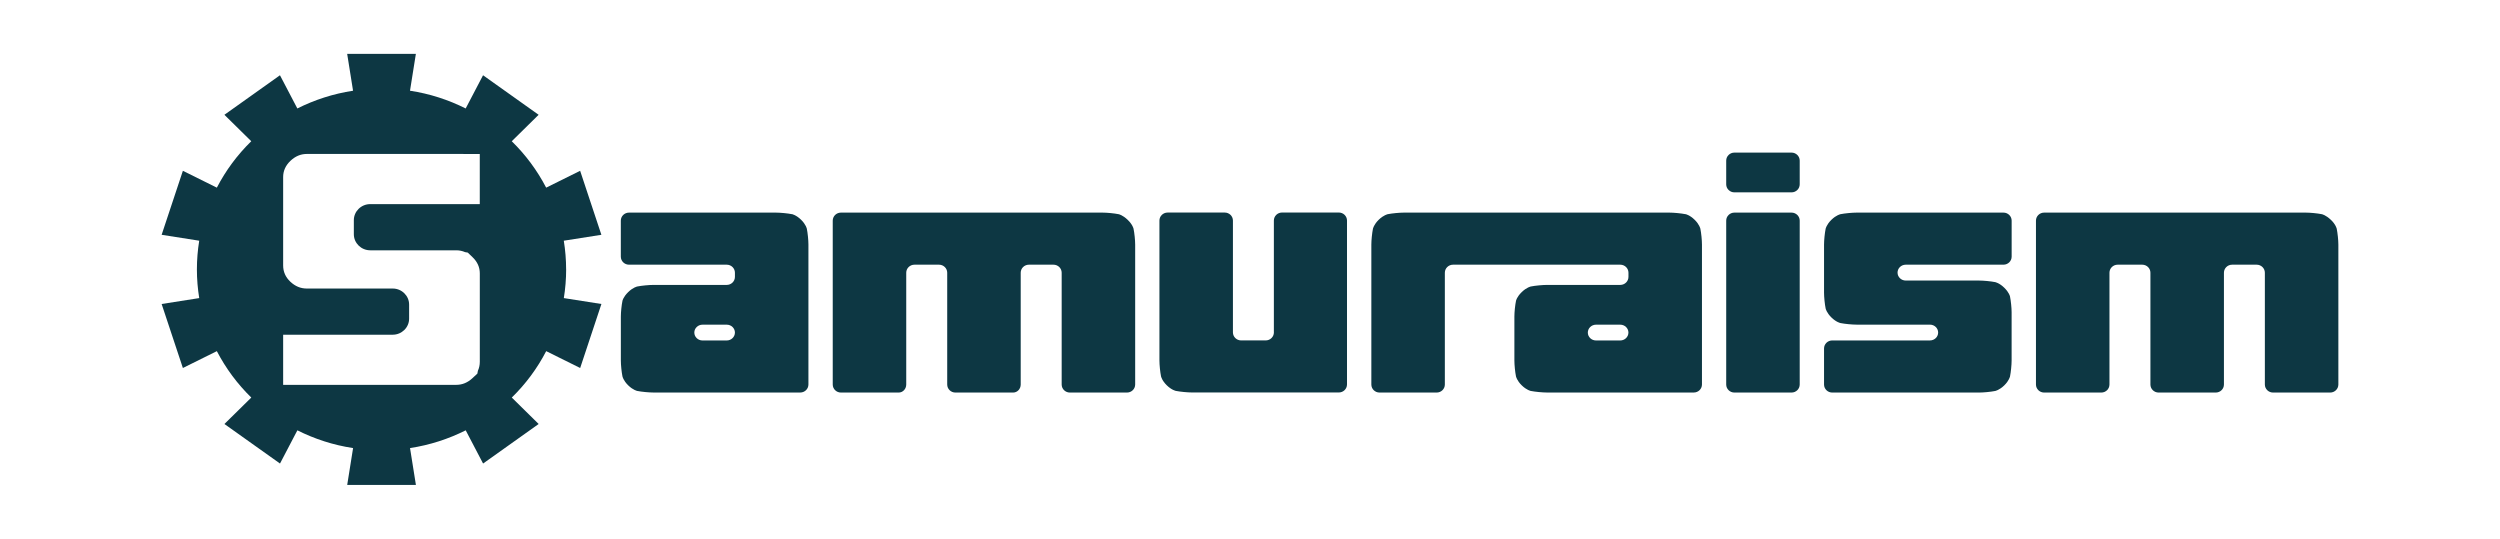
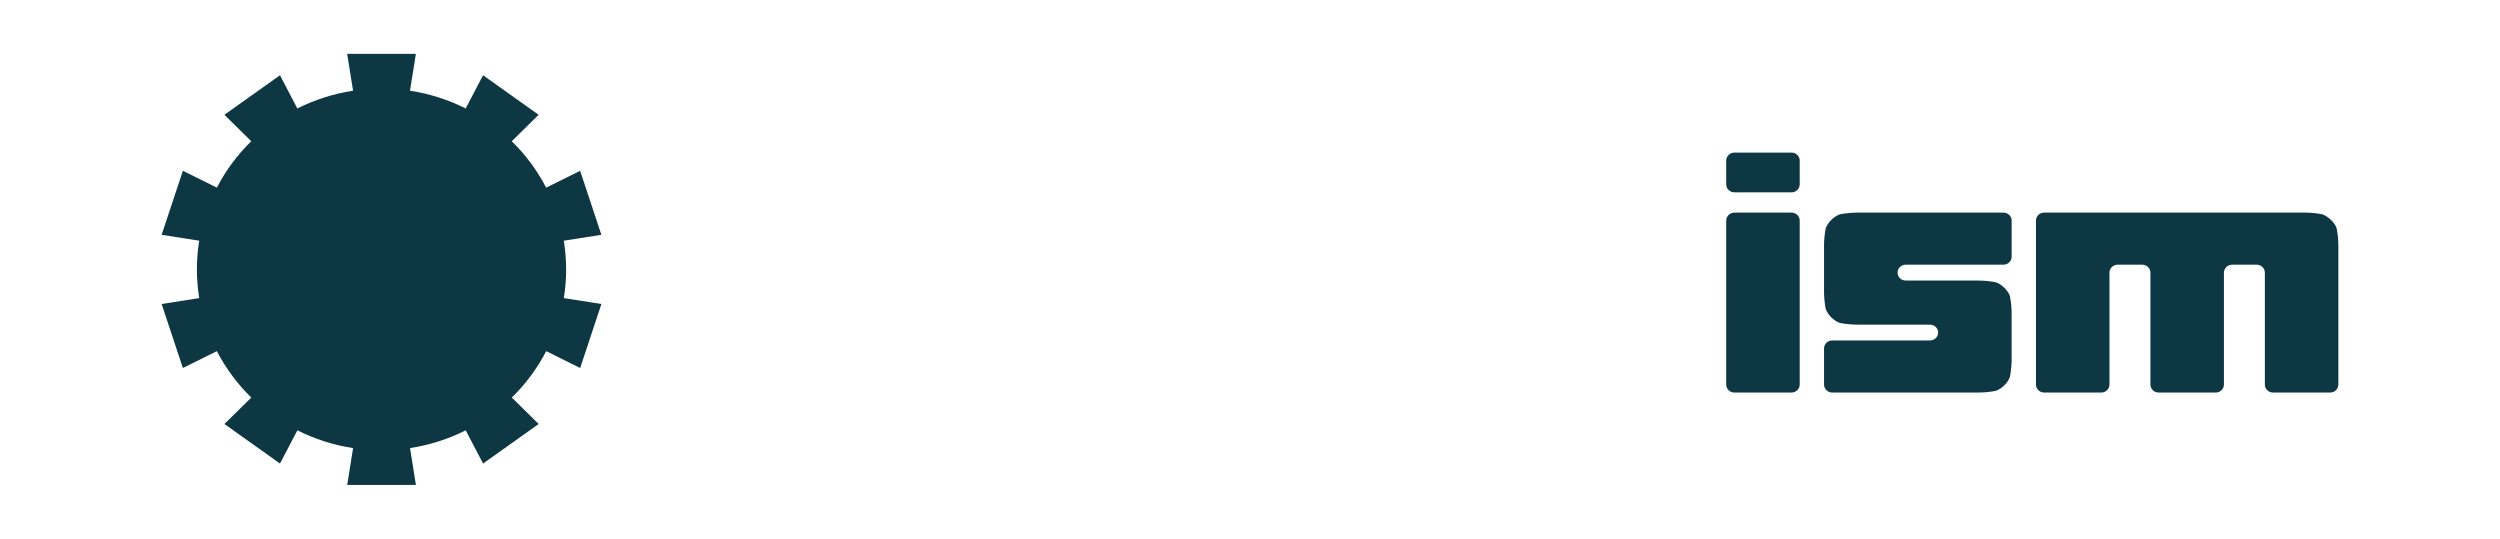
<svg xmlns="http://www.w3.org/2000/svg" width="232" height="50" viewBox="0 0 232 50" fill="none">
  <rect width="232" height="50" fill="white" />
  <path d="M52.536 25C52.536 24.095 52.46 23.204 52.32 22.337L55.808 21.789L53.837 15.85L50.684 17.414C49.854 15.815 48.774 14.361 47.491 13.107L49.984 10.653L44.827 6.984L43.215 10.066C41.621 9.265 39.882 8.696 38.048 8.419L38.593 5H32.218L32.763 8.419C30.926 8.699 29.19 9.265 27.593 10.066L25.981 6.984L20.824 10.653L23.317 13.107C22.031 14.361 20.951 15.815 20.124 17.414L16.971 15.85L15 21.789L18.488 22.337C18.348 23.204 18.272 24.092 18.272 25C18.272 25.908 18.348 26.796 18.488 27.663L15 28.211L16.971 34.15L20.124 32.586C20.954 34.185 22.034 35.639 23.32 36.893L20.827 39.347L25.984 43.016L27.596 39.934C29.19 40.735 30.929 41.304 32.766 41.581L32.221 45H38.596L38.051 41.581C39.888 41.301 41.624 40.735 43.218 39.934L44.83 43.016L49.987 39.347L47.494 36.893C48.78 35.639 49.86 34.185 50.687 32.586L53.84 34.15L55.811 28.211L52.323 27.663C52.463 26.796 52.539 25.908 52.539 25H52.536Z" fill="#0D3743" />
-   <path d="M43.008 14.287H28.466C27.903 14.287 27.398 14.502 26.948 14.93C26.501 15.359 26.276 15.86 26.276 16.429V24.631C26.276 25.224 26.501 25.727 26.948 26.147C27.395 26.567 27.9 26.776 28.466 26.776H36.446C37.282 26.776 37.966 27.446 37.966 28.265V29.572C37.966 30.391 37.282 31.061 36.446 31.061H26.276V35.714H42.339C42.902 35.714 43.407 35.505 43.854 35.085L44.301 34.668C44.316 34.591 44.331 34.508 44.346 34.415C44.465 34.156 44.526 33.876 44.526 33.572V25.37C44.526 24.798 44.301 24.297 43.854 23.869L43.407 23.44C43.334 23.425 43.252 23.41 43.16 23.398C42.902 23.285 42.628 23.228 42.336 23.228H34.356C33.52 23.228 32.836 22.558 32.836 21.739V20.432C32.836 19.613 33.52 18.942 34.356 18.942H44.523V14.29H43.002L43.008 14.287Z" fill="white" />
-   <path d="M103.812 19.878C103.401 19.795 102.726 19.73 102.306 19.73H78.039C77.619 19.73 77.278 20.063 77.278 20.474V35.685C77.278 36.096 77.619 36.429 78.039 36.429H83.397C83.783 36.429 84.099 36.096 84.099 35.685V25.308C84.099 24.897 84.44 24.563 84.86 24.563H87.141C87.56 24.563 87.901 24.897 87.901 25.308V35.685C87.901 36.096 88.241 36.429 88.661 36.429H94.019C94.406 36.429 94.722 36.096 94.722 35.685V25.308C94.722 24.897 95.062 24.563 95.482 24.563H97.763C98.183 24.563 98.523 24.897 98.523 25.308V35.685C98.523 36.096 98.864 36.429 99.283 36.429H104.584C105.001 36.429 105.344 36.096 105.344 35.685V22.699C105.344 22.288 105.277 21.627 105.192 21.225C105.192 21.225 105.113 20.84 104.645 20.397C104.18 19.95 103.815 19.878 103.815 19.878H103.812Z" fill="#0D3743" />
-   <path d="M118.218 30.846C118.218 31.257 117.877 31.591 117.457 31.591H115.177C114.757 31.591 114.416 31.257 114.416 30.846V20.469C114.416 20.058 114.076 19.725 113.656 19.725H108.355C107.936 19.725 107.595 20.058 107.595 20.469V33.452C107.595 33.863 107.662 34.524 107.744 34.926C107.744 34.926 107.823 35.311 108.276 35.754C108.73 36.201 109.122 36.276 109.122 36.276C109.532 36.356 110.211 36.422 110.627 36.422H124.242C124.662 36.422 125.002 36.088 125.002 35.677V20.466C125.002 20.055 124.662 19.722 124.242 19.722H118.975C118.555 19.722 118.215 20.055 118.215 20.466V30.843L118.218 30.846Z" fill="#0D3743" />
  <path d="M169.955 20.397C169.499 20.843 169.42 21.225 169.42 21.225C169.338 21.627 169.271 22.291 169.271 22.699V27.158C169.271 27.569 169.338 28.23 169.42 28.632C169.42 28.632 169.499 29.013 169.955 29.46C170.408 29.907 170.801 29.981 170.801 29.981C171.211 30.062 171.889 30.127 172.306 30.127H179.1C179.519 30.127 179.86 30.455 179.86 30.86C179.86 31.265 179.519 31.593 179.1 31.593H170.031C169.612 31.593 169.271 31.926 169.271 32.337V35.685C169.271 36.096 169.612 36.429 170.031 36.429H183.646C184.066 36.429 184.741 36.364 185.151 36.283C185.151 36.283 185.544 36.206 185.997 35.762C186.45 35.319 186.529 34.934 186.529 34.934C186.611 34.532 186.678 33.868 186.678 33.46V28.974C186.678 28.563 186.608 27.902 186.526 27.5C186.526 27.5 186.453 27.149 185.997 26.702C185.541 26.255 185.151 26.181 185.151 26.181C184.741 26.1 184.063 26.035 183.646 26.035H176.852C176.433 26.035 176.092 25.704 176.092 25.299C176.092 24.894 176.433 24.563 176.852 24.563H185.921C186.34 24.563 186.681 24.23 186.681 23.819V20.474C186.681 20.063 186.34 19.73 185.921 19.73H172.306C171.886 19.73 171.211 19.795 170.801 19.875C170.801 19.875 170.408 19.953 169.955 20.397Z" fill="#0D3743" />
-   <path d="M73.493 19.875C73.082 19.795 72.404 19.73 71.987 19.73H58.373C57.953 19.73 57.612 20.063 57.612 20.474V23.819C57.612 24.23 57.953 24.563 58.373 24.563H67.441C67.861 24.563 68.201 24.897 68.201 25.308V25.695C68.201 26.106 67.861 26.44 67.441 26.44H60.647C60.228 26.44 59.553 26.505 59.142 26.586C59.142 26.586 58.75 26.663 58.297 27.107C57.843 27.551 57.767 27.905 57.767 27.905C57.682 28.307 57.615 28.968 57.615 29.38V33.457C57.615 33.868 57.682 34.529 57.764 34.931C57.764 34.931 57.843 35.316 58.297 35.759C58.753 36.206 59.142 36.281 59.142 36.281C59.553 36.361 60.231 36.426 60.647 36.426H74.262C74.682 36.426 75.022 36.093 75.022 35.682V22.696C75.022 22.285 74.956 21.624 74.873 21.222C74.873 21.222 74.794 20.837 74.341 20.394C73.885 19.947 73.496 19.872 73.496 19.872L73.493 19.875ZM68.201 30.863C68.201 31.265 67.861 31.596 67.441 31.596H65.194C64.774 31.596 64.433 31.268 64.433 30.863C64.433 30.458 64.774 30.13 65.194 30.13H67.441C67.861 30.13 68.201 30.458 68.201 30.863Z" fill="#0D3743" />
  <path d="M160.192 17.107C160.192 17.518 160.533 17.851 160.953 17.851H166.253C166.673 17.851 167.013 17.518 167.013 17.107V14.906C167.013 14.495 166.673 14.161 166.253 14.161H160.953C160.533 14.161 160.192 14.495 160.192 14.906V17.107Z" fill="#0D3743" />
  <path d="M160.192 35.685C160.192 36.096 160.533 36.429 160.953 36.429H166.253C166.673 36.429 167.013 36.096 167.013 35.685V20.474C167.013 20.063 166.673 19.73 166.253 19.73H160.953C160.533 19.73 160.192 20.063 160.192 20.474V35.685Z" fill="#0D3743" />
  <path d="M216.3 20.397C215.835 19.95 215.47 19.878 215.47 19.878C215.06 19.795 214.385 19.73 213.965 19.73H189.697C189.278 19.73 188.937 20.063 188.937 20.474V35.685C188.937 36.096 189.278 36.429 189.697 36.429H194.998C195.418 36.429 195.758 36.096 195.758 35.685V25.308C195.758 24.897 196.099 24.563 196.518 24.563H198.799C199.219 24.563 199.559 24.897 199.559 25.308V35.685C199.559 36.096 199.9 36.429 200.32 36.429H205.62C206.04 36.429 206.381 36.096 206.381 35.685V25.308C206.381 24.897 206.721 24.563 207.141 24.563H209.419C209.838 24.563 210.179 24.897 210.179 25.308V35.685C210.179 36.096 210.519 36.429 210.939 36.429H216.24C216.659 36.429 217 36.096 217 35.685V22.699C217 22.288 216.93 21.627 216.848 21.225C216.848 21.225 216.769 20.84 216.304 20.397H216.3Z" fill="#0D3743" />
-   <path d="M156.41 19.875C155.999 19.795 155.321 19.73 154.904 19.73H130.293C129.874 19.73 129.198 19.795 128.788 19.875C128.788 19.875 128.396 19.953 127.942 20.397C127.489 20.843 127.41 21.225 127.41 21.225C127.328 21.627 127.261 22.291 127.261 22.699V35.685C127.261 36.096 127.602 36.429 128.021 36.429H133.322C133.742 36.429 134.082 36.096 134.082 35.685V25.308C134.082 24.897 134.423 24.563 134.843 24.563H150.361C150.781 24.563 151.121 24.897 151.121 25.308V25.695C151.121 26.106 150.781 26.44 150.361 26.44H143.567C143.148 26.44 142.473 26.505 142.062 26.586C142.062 26.586 141.67 26.663 141.217 27.107C140.76 27.551 140.688 27.905 140.688 27.905C140.602 28.307 140.535 28.968 140.535 29.38V33.457C140.535 33.868 140.602 34.529 140.684 34.931C140.684 34.931 140.764 35.316 141.217 35.759C141.67 36.206 142.062 36.281 142.062 36.281C142.473 36.361 143.151 36.426 143.567 36.426H157.182C157.602 36.426 157.942 36.093 157.942 35.682V22.696C157.942 22.285 157.876 21.624 157.793 21.222C157.793 21.222 157.714 20.837 157.261 20.394C156.808 19.947 156.416 19.872 156.416 19.872L156.41 19.875ZM151.118 30.863C151.118 31.265 150.778 31.596 150.358 31.596H148.111C147.691 31.596 147.35 31.268 147.35 30.863C147.35 30.458 147.691 30.13 148.111 30.13H150.358C150.778 30.13 151.118 30.458 151.118 30.863Z" fill="#0D3743" />
</svg>